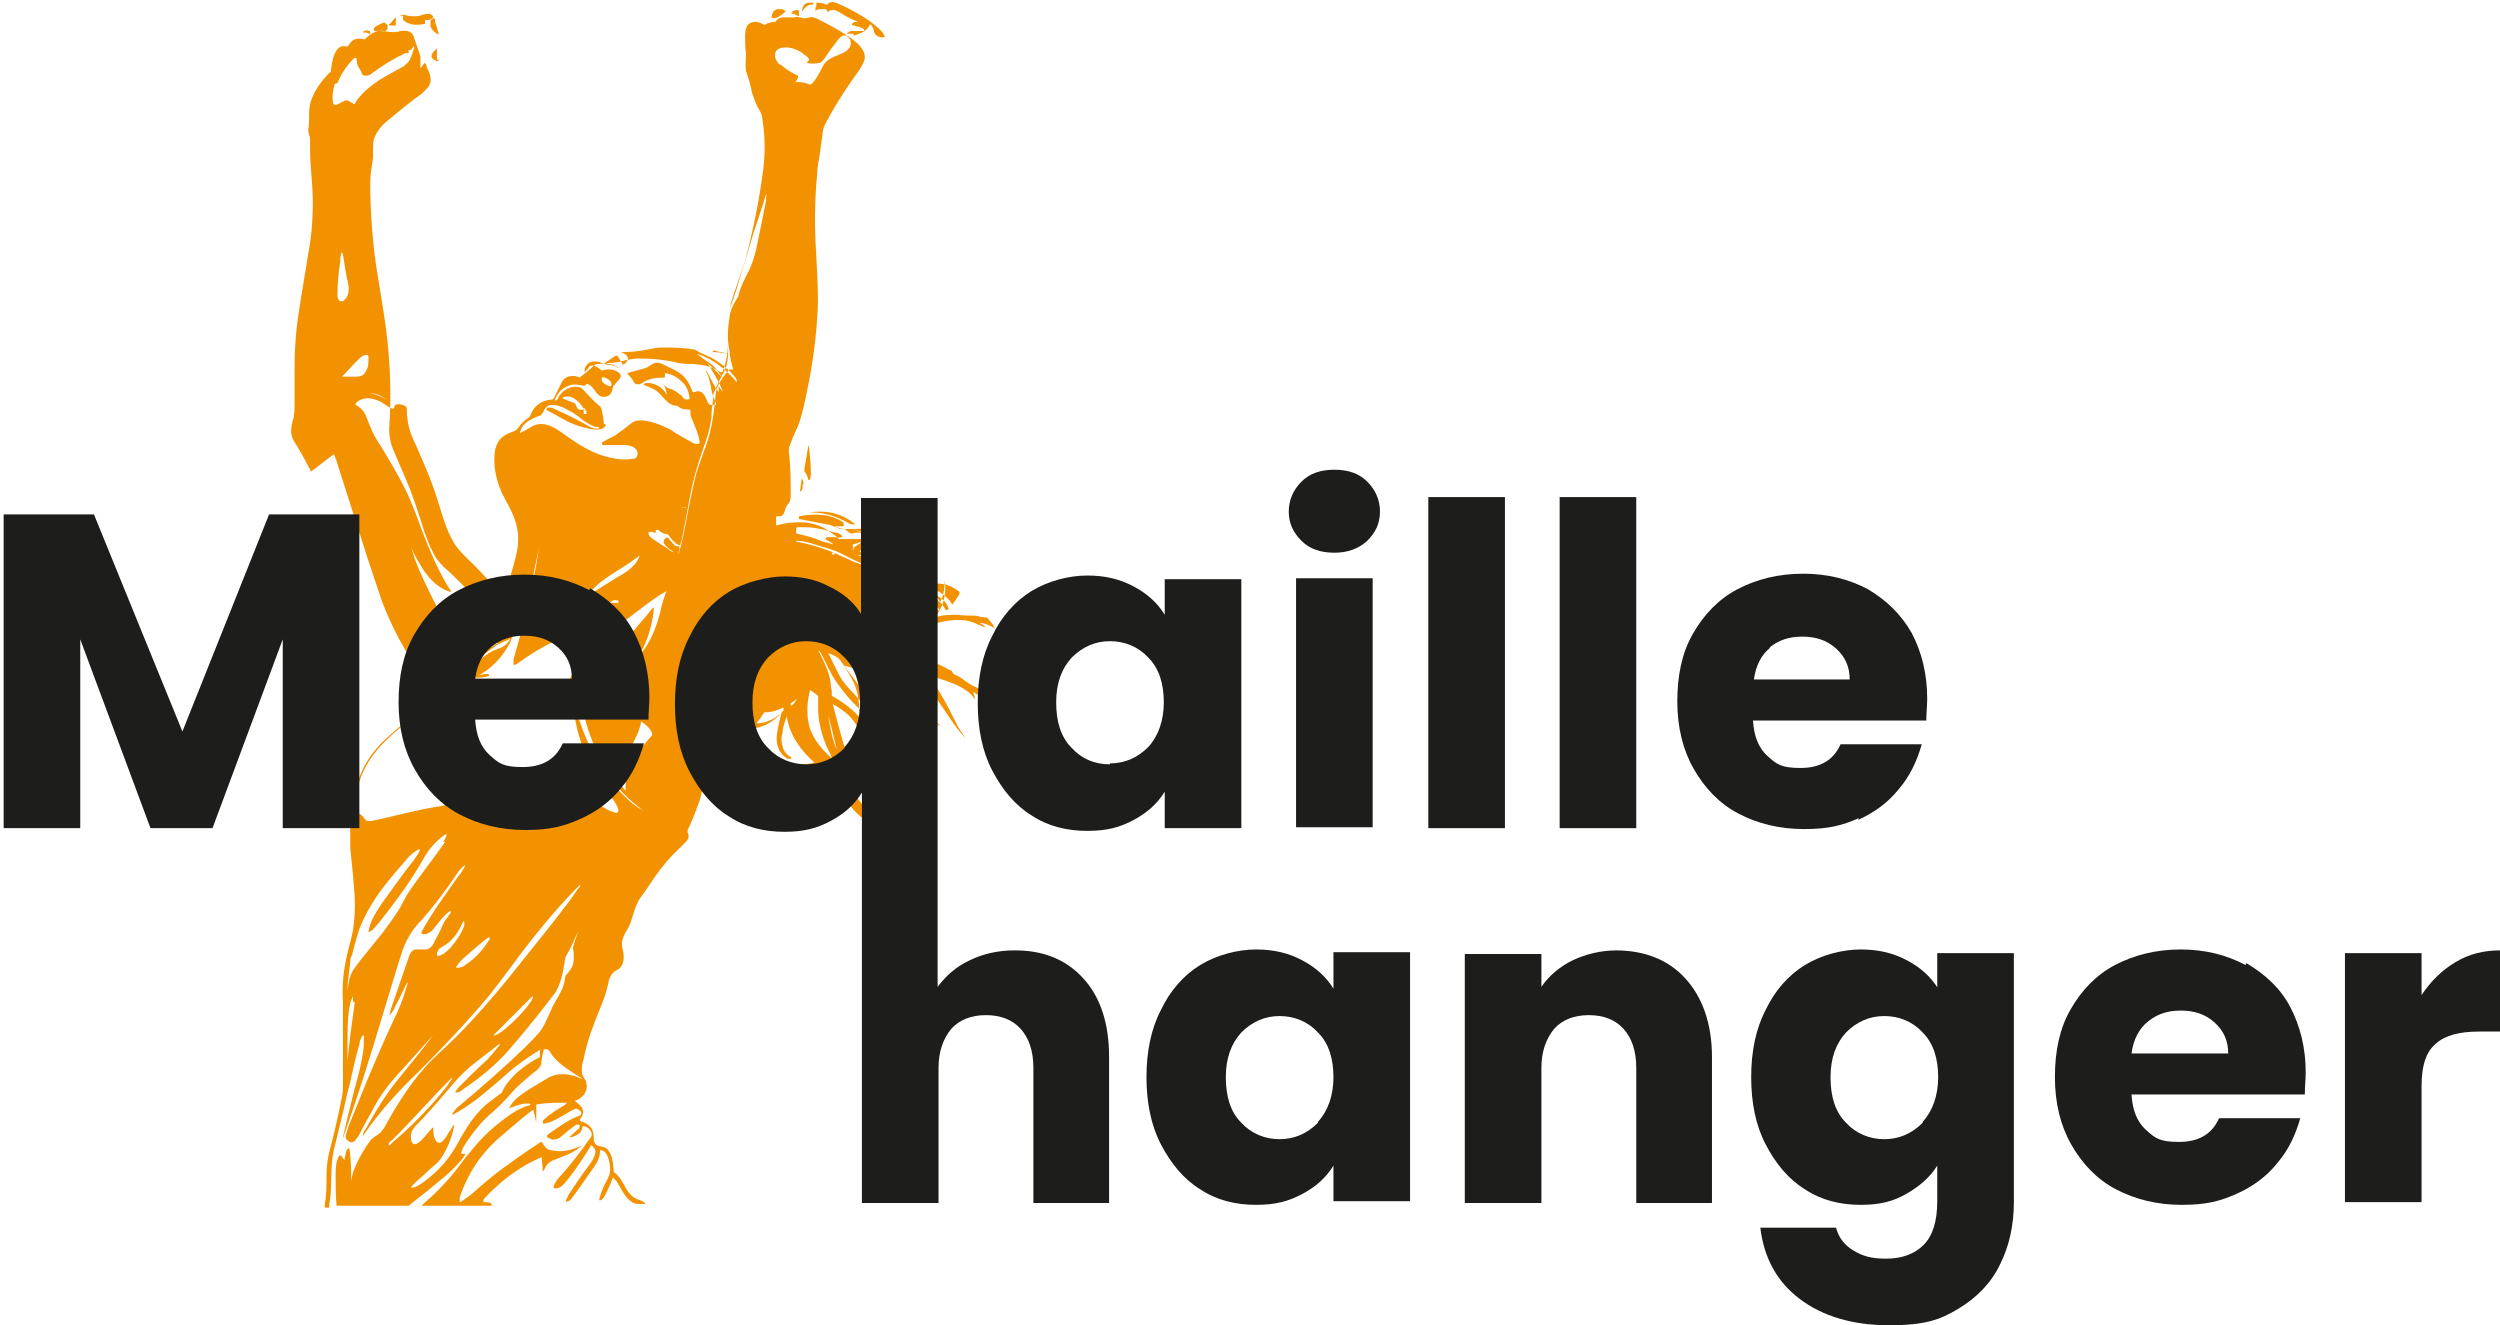
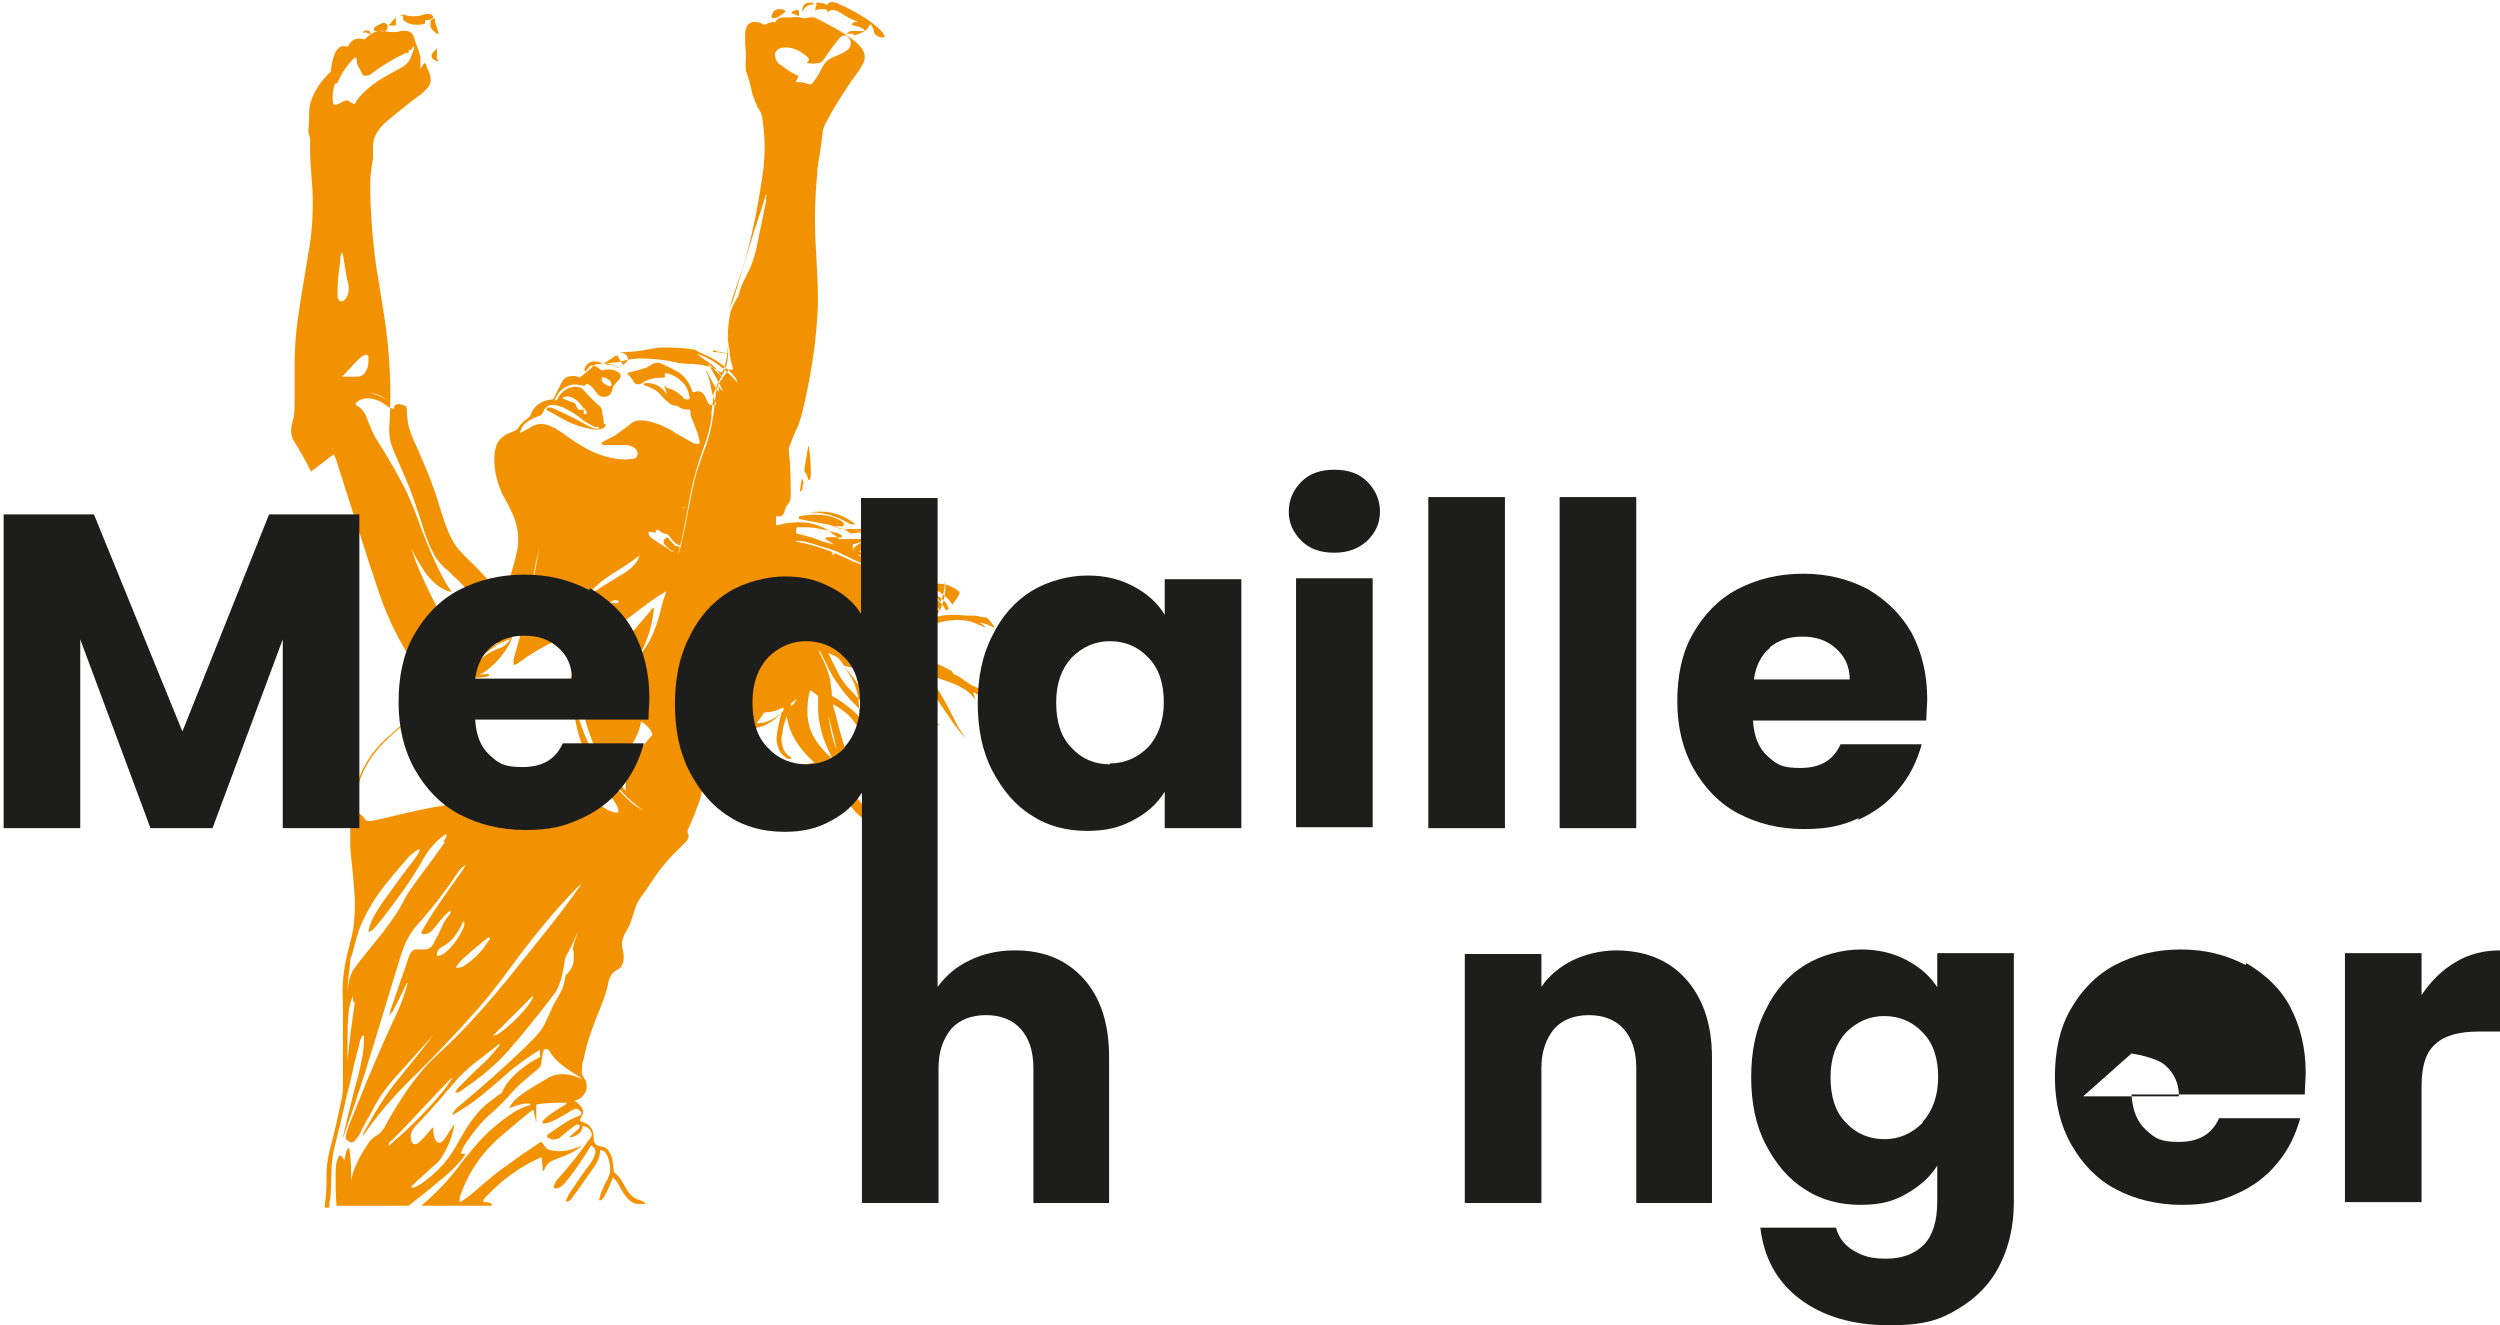
<svg xmlns="http://www.w3.org/2000/svg" version="1.1" viewBox="0 0 274.1 145.3">
  <defs>
    <style>
      .cls-1 {
        fill: #f39200;
      }

      .cls-2 {
        fill: #1d1d1b;
      }
    </style>
  </defs>
  <g>
    <g id="Vrstva_1">
      <path class="cls-1" d="M36.6,49.8c.2.4.4,1,.6,1.7,1,3.2,2.1,6.5,3.1,9.7.5,1.5,1,3,1.5,4.5.7,1.9,1.6,3.8,2.6,5.5.6,1,1.3,2.2,2.3,3.7,0,0,0,0,0,.1-.4,1-.9,2-1.3,3-.2.4-.4.7-.7.9-.8.7-1.6,1.4-2.4,2.1-1.6,1.5-2.7,3.2-3.2,5.2-.4,1.4-.6,2.9-.7,4.6,0,.9,0,1.6,0,2.1.1,1.3.3,2.7.4,4.3.2,1.9.1,3.5-.1,4.8-.2,1.1-.6,2.3-.8,3.4-.3,1.5-.4,3-.3,4.5,0,.8,0,1.4,0,1.9,0,1.6,0,3.1,0,4.6,0,.8,0,1.6,0,2.4,0,.6,0,1.2-.2,1.9-.3,1.5-.7,3.4-1.3,5.6-.2.9-.3,1.7-.3,2.4,0,1.2,0,2.3-.2,3.5,0,0,0,.1,0,.2h.5c0-.3,0-.6.1-.9.2-1.8,0-3.6.4-5.4.5-2.1,1-4,1.4-5.9.1-.5.3-1.1.4-1.6.3-1.4.6-2.7,1-4.1,0-.3.2-.8.4-1,0,0,0,0,0,0,0,0,.1,0,.1.1,0,.6,0,1.2-.1,1.8-.2,1.3-.5,2.5-.9,3.9-.4,1.7-.9,3.5-1.3,5.4,0,0,0,0,0,0,0,0,0,0,0,0,0,0,0,0,0,0,0,0,.1,0,.1-.2,1.6-4.5,2.8-8.4,3.8-11.7,1.2-3.9,2-6.7,2.6-8.5.4-1.2,1.1-2.4,2.1-3.4,1.4-1.6,2.7-3.3,3.9-5.1.2-.3.4-.6.7-.8.2-.2.3-.2.1.1-.2.3-.3.6-.6.9-1.4,2-2.9,4-4.1,6.2,0,0,0,0,0,0,0,0,0,.2.1.2.4.1.8-.1,1.1-.4.6-.7,1.1-1.5,1.9-2.1,0,0,0,0,.1,0,0,0,0,0,0,.2-.3.4-.7.9-.9,1.4-.2.5-.5,1.1-.8,1.6-.2.5-.5,1-1.1,1-.4,0-.7,0-1,0-.3,0-.5.2-.7.6-.7,2-1.4,4.1-2.1,6.1,0,.1,0,.3-.1.4,0,.2,0,.2.1,0,.2-.2.4-.5.5-.8.4-.7.7-1.4,1.1-2.2,0-.1.2-.3.2-.4.1-.1.1-.1.1,0-.3,1-.6,2-1.1,3.1-.9,1.9-1.8,3.9-2.6,5.8-1,2.3-1.8,4.4-2.5,6.1-.2.4-.4,1-.6,1.7,0,.3,0,.4.3.6.2.2.4.2.7,0,.2-.3.4-.5.5-.7.5-1.1,1.1-2,1.6-3,.7-1.3,1.6-2.5,2.7-3.7,1.3-1.4,2.5-2.8,3.8-4.2,0,0,0,0,0,0h0s0,0,0,0c-1.3,1.7-2.6,3.3-3.9,4.9-1.3,1.6-2.4,3.4-3.4,5.2-.1.2-.4.6-.4.8,0,.1,0,.2.1,0,1.7-2.5,3.8-4.8,6-6.9,2.2-2.2,4.4-4.5,6.5-6.9,1.7-1.9,3.1-3.9,4.6-5.9,1.8-2.4,3.8-4.8,5.9-7,.2-.2.4-.4.6-.6.2-.2.2-.1.1,0,0,0,0,.2-.2.3-.8,1.2-1.5,2.1-2.2,3-1.7,2.2-3.6,4.5-5.5,6.9-1.8,2.2-3.7,4.4-5.7,6.4-1.1,1.1-2.3,2.1-3.3,3.2-1.8,2-3.3,4.4-4.6,6.8,0,0-.2.2-.3.4-.4.4-1,.6-1.3,1.1-.5.7-1,1.5-1.4,2.4-.3.6-.5,1.2-.6,1.9,0,0,0,0,0,0h0s0,0,0,0c0-1.2,0-2.4-.2-3.6,0,0,0,0,0,0,0,0,0,0-.1,0-.3.2-.3.7-.4,1.1,0,.2,0,.2-.2,0l-.2-.3s0,0,0,0c0,0-.2,0-.2,0-.4.6-.4,1.5-.4,2.2,0,1.1,0,2.2.1,3.3,0,0,0,0,0,0h7.9c1.1-.9,2.2-1.7,3.1-2.5.9-.7,1.8-1.5,2.5-2.3.2-.2.4-.5.6-.8,0,0,0,0,0,0,0,0,0-.1-.1-.1h-.3s0,0,0,0c0,0-.1-.1,0-.2.1-.4.3-.7.5-1,.8-1.2,1.6-2.2,2.6-3.1.5-.4,1-.9,1.5-1.4.6-.6,1.2-1.4,1.8-1.9.6-.5,1.2-1.1,1.9-1.6.1-.1.3-.3.4-.6,0,0,0,0,0,0v.9c0,0,0,0,0,0h0s0,0,0,0c0-.9.1-1.7.3-2.5,0,0,0,0,0,0,.4-.2.5,0,.7.2.2.4.4.6.5.7.7.8,1.8,1.5,2.8,2.1,0,0,.1,0,.2.2,0,0,0,0,0,0,0,0,0,0,0,0,0,0,0,0,0,0-1.2-.6-2.7-.8-3.9,0-1,.6-2.1,1.2-3.1,2-.4.3-.7.7-1,1.2,0,0,0,.1,0,0,.6-.2,1.1-.4,1.7-.5.2,0,.4,0,.5,0,.2,0,.2.2,0,.2-1.1.3-2.1,1-3,1.7-1.3,1-2.3,2-3.2,3.1-.5.6-1,1.2-1.5,1.9-1.2,1.6-2.6,3-4.1,4.3h7.7c0,0,0-.2,0-.2-.2-.2-.6-.2-.9-.2,0,0,0,0,0,0,0,0,0-.1,0-.2,0-.1.2-.3.3-.4,1.7-1.8,3.7-3.3,6-4.3,0,0,0,0,0,0,0,0,.1,0,.1,0,0,.4.1.9.1,1.3,0,.3,0,.3.2,0,.2-.5.5-.8,1-1,.3-.1.7-.3,1-.4.8-.3,1.4-.6,2-1.1,0,0,0,0,.1-.1,0,0,0,0,0,0,0,0,0,0,0,0-1.1.5-2.2.8-3.4.5-.4,0-.7-.4-1-.9,0,0,0,0-.1,0-1.2.8-2.4,1.6-3.6,2.5-1.5,1-2.8,2.2-4.2,3.4-.3.2-.6.4-1,.7,0,0,0,0,0,0,0,0-.1,0-.1-.1,0-.1,0-.3,0-.4.9-2.7,2.4-4.9,4.5-6.7,1.2-1,2.3-2,3.5-2.9,0,0,0,0,0,0,0,0,.1,0,.1,0l.3,1.4s0,0,0,0h0s0,0,0,0c0,0,0,0,0,0v-1.9c0,0,0-.1,0-.1,1.1-.2,2.2-.2,3.2-.2.2,0,.2,0,0,.2-.8.5-1.7,1-2.4,1.7-.1.1-.1.2-.1.4,0,0,0,0,0,0,.6,0,1.4-.4,1.9-.7.6-.3,1.1-.7,1.6-.9.2-.1.4,0,.5.1l.2.2c.1.2,0,.3-.1.4-1.2.4-2.4,1.3-3.4,2-.3.2-.3.4,0,.5,0,0,.2,0,.2.1.3.1.6,0,.9-.1.7-.6,1.3-1.1,1.9-1.5,0,0,.1,0,.2,0,.2,0,.2.2.1.4,0,0,0,0,0,0l-1.1,1s0,0,0,0c0,0,0,0,0,0,.3,0,.6-.1.9-.3.4-.2.5-.5.6-.9,0,0,0,0,0,0,0,0,0-.1.2,0,.2,0,.4.2.5.3.3.3.4.7.1,1-1,1.4-2.1,2.9-3.4,4.3-.3.3-.5.7-.6,1,0,0,0,0,0,0,0,.1,0,.2.2.2.5,0,.9-.4,1.2-.8,1-1.2,1.9-2.6,2.7-3.9,0,0,0,0,.1,0,.2.2.4.4.4.7-.1.5-.3.9-.6,1.3-.9,1.2-1.7,2.4-2.3,3.3-.1.2-.2.4-.3.6-.1.3,0,.3.2.2.1,0,.2-.1.3-.2.7-.9,1.5-2.1,2.5-3.5.5-.7.7-1.3.7-1.9,0,0,0,0,0,0,.9,0,1.1,1.5,1.1,2.2,0,.3-.1.6-.3,1-.4.7-.7,1.4-.9,2.2,0,0,0,.1,0,.1,0,0,.1,0,.2,0,.1-.1.2-.2.3-.3.4-.7.7-1.4,1-2.2,0,0,0,0,0,0,0,0,0,0,0,0,.1.1.3.3.4.4.5.8.9,1.8,1.7,2.3.2.1.4.2.6.2h.9c-.2-.3-.6-.4-.9-.5-.5-.2-.9-.6-1.2-1.1-.4-.7-.7-1.4-1.4-1.9,0,0,0,0,0-.1-.1-.9-.1-1.7-.7-2.4-.3-.3-.8-.3-1.1-.4-.2-.1-.4-.4-.4-.7,0-.4,0-.7-.2-1.1-.3-.5-.7-.7-1.3-.9,0,0,0,0,0,0,0,0,0-.2,0-.2.4-.5.5-1,0-1.5-.2-.2-.4-.4-.6-.5,0,0,0,0,0,0,0,0,0,0,0,0,.8-.2,1.5-1,1.3-1.9,0-.4-.5-.8-.5-1.2,0-.5,0-1,.2-1.5.4-2.1,1.1-3.8,1.9-5.8.3-.7.6-1.6.8-2.5,0-.3.2-.7.4-1,.2-.3.5-.4.8-.6.7-.7.5-1.6.3-2.5-.1-.7.4-1.5.7-2,.5-1,.6-2.1,1.2-3.1.6-.8,1.2-1.7,1.8-2.6.8-1.1,1.4-1.8,1.9-2.3.5-.5,1-1,1.4-1.4.3-.3.4-.6.2-1,0,0,0-.2,0-.3.5-1,.9-2.1,1.3-3.2.4-1.3.5-2.7.6-3.9.1-1.1,1.1-2,2-2.7.6-.5,1.2-.9,1.8-1.4,0,0,0,0,.1,0,.4.1.8.2,1.1.1,1.3-.1,2.5-.7,3.4-1.8.1-.1.1-.1,0,0-.2.8-.4,1.6-.5,2.3-.2,1.1.2,2.3,1.2,2.8.1,0,.2,0,.3,0h0c.1,0,.1,0,0-.2-.5-.3-.8-.7-.9-1.2-.1-.4-.2-.9,0-1.4,0-.6.2-1.1.4-1.7,0-.2,0-.2.1,0,.3,1.9,1.5,3.6,3,4.9,0,0,0,0,0,0,0,0,0,0,0,0-.8.2-1.6.3-2.4.4-.3,0-.6.2-1,.3,0,0,0,0,0,0,0,0,0,0,0,.1,0,0,0,0,0,0,.7,0,1.4,0,2.1,0,.5,0,1.2-.1,2-.3,0,0,0,0,.1,0l1,.8c0,0,.1.2.2.3.5,1.2,1.2,2.2,2,3.2.4.6.9,1,1.4,1.4.9.7,1.9,1.2,2.9,1.6.7.2,1.3.2,1.8,0,.3-.1.3-.2,0-.2-.6,0-1.2,0-1.8-.3-.8-.4-1.6-1-2.2-1.7-.9-1-1.7-2-2.3-3.2,0,0,0,0,0,0,.2.1.4.2.7.3,1.2.5,2.4.8,3.7,1,.4,0,.8,0,1.3,0,0,0,0,0,0,0,0,0,0,0,0,0,0,0,0,0,0,0-.4,0-.7-.1-1-.2-1.9-.5-3.6-1.2-5.1-2.1-.1,0-.3-.2-.3-.4-.2-.4-.4-.9-.6-1.3,0,0,0,0,0-.1.4-.4,1-.8,1.3-1.3.6-.9,1-1.8,1-2.9,0-.2,0-.2.2,0,.5.6,1.1,1.2,1.5,1.9.9,1.2,1.6,2.6,2.2,4.1,0,0,0,0,0,0h0s0,0,0,0c-.5-1.9-1.2-3.6-2.2-5-.5-.7-1.1-1.4-1.6-2.1,0,0,0,0,0-.1,0-1.1-.2-2.2-.7-3.2-.3-.5-.6-1.1-.9-1.5,0-.1,0-.1,0-.1.4.1.8.2,1.2.3,1,.2,1.9.8,2.7,1.6,1,1,2,2.1,2.4,3.4.1.4.2.4.2,0,0,0,0-.1,0-.2,0-.3,0-.3.2,0,.2.3.4.6.6,1,.1.3.2.3.2,0,0-.5-.3-1-.5-1.5,0-.2,0-.2.1,0,1,.8,2.1,1.5,3.3,1.9,0,0,0,0,.1,0,0,0,0,0,0,0,0,0,0,0,0,0-.3-.2-.6-.4-.9-.6-.9-.5-1.8-1.2-2.6-2-.5-.6-.8-1.2-1.3-1.8,0,0,0-.1,0,0l1.7.9s0,0,0,0c0,0,0,0,0,0,0,0,0,0,0,0-1-1.1-2.1-1.9-3.3-2.6,0,0,0,0,0,0,0,0,0,0,0,0,0,0,0,0,0,0,1.2,0,2.5,0,3.7.3.2,0,.3.1.4.2,1.2,1.7,2.4,3.4,3.4,4.9.5.8,1.1,1.5,1.7,2.2,0,0,0,0,0,0,0,0,0,0,0,0s0,0,0,0c-.4-.6-.7-1.1-.9-1.4-1.1-2.2-1.9-3.8-3.2-5.5,0,0,0,0,0,0,1.1.2,2.1.6,3.1,1,.8.4,1.5.8,2,1.6,0,.1.1,0,0,0,0-.2-.1-.5-.2-.8,0,0,0,0,0,0,.2,0,.4.2.5.4.2.4.3.8.4,1.2,0,0,0,0,0,0,0,0,0,0,0,0,.2,0,.2,0,0-.2,0,0,0-.1-.1-.2,0-.4-.2-.7-.4-1,0,0,0-.1,0,0l1.4.4c0,0,0,0,0,.1h.3s0,0,0,0c.5,0,1.1,0,1.6,0,.2,0,.4,0,.6-.2,0,0,0,0,.1,0h.3s0,0,0-.1c0,0,0,0,0,0,.2,0,.4-.1.5-.2,0,0,0,0,0,0h0c0,0,0,0,0,0-.2,0-.4,0-.6,0,0,0,0,0,0,0,0,0,0,0-.1,0,0,0-.1,0-.2,0,0,0,0,0,0,0-.6,0-1.3,0-2-.2-1.1-.2-2.2-.5-3.1-1.2-.4-.3-.7-.5-1.1-.7,0,0,0,0,0,0-.2,0-.3-.2-.5-.5,0,0,0,0-.1,0-1.5-.9-3.2-1.4-4.9-1.6-.4,0-.8-.4-1.1-.7,0,0,0,0,0,0,0,0,0,0,0,0,1.3-.3,2.4-1.3,3.2-2.2.2-.2.4-.4.7-.6,0,0,0,0,0,0,0,0,.2,0,.2.1,0,.1,0,.2.1.2,0,0,0,0,0,0,0,0,0-.2,0-.2,0,0,0-.1,0-.1,1-.3,2.1-.5,3.1-.4.6,0,1.2.2,1.8.5.2,0,.4.2.7.3,0,0,0,0,0,0,0,0,0,0,0,0,0-.2-.4-.4-.6-.5,0,0,0,0,0,0,.6,0,1.2.3,1.7.6-.2-.4-.5-.8-.9-1.2-.4,0-.8-.1-1.2-.2-.7,0-1.3,0-2-.1-.8,0-1.7,0-2.5.3,0,0,0,0,0,0,0,0,0,0,0,0,.9-1.1,1.3-2.5,1.1-4,0,0,0-.2,0-.3,0-.1-.1-.1,0,0,0,.9-.1,1.8-.5,2.6,0,0,0,0,0,0,0,0,0,0,0,0-.6-1-1.6-1.3-2.7-1.4-1.1-.1-2.2-.2-3.3-.2-.7,0-1.3-.2-1.8-.6,0,0,0,0,0,0,0,0,0-.1,0-.1.1,0,.2,0,.4-.1.6-.2,1.2-.3,1.8-.1.4,0,.9.2,1.3.3.2,0,.4.2.6.3.3.2.7.3,1.2.4,0,0,0,0,0,0-.1-.1-.4-.2-.5-.3,0,0,0,0,0-.1v-.2c0,0,0,0,.1,0l.7.2c.1,0,.1,0,0,0-.2-.2-.5-.4-.8-.6-.4-.2-.6-.5-1-.7-.4-.2-.9-.3-1.3-.5-.7-.2-1.3-.1-2,.1-.2,0-.5.1-.7.2,0,0,0,0,0,0,0,0,0,0,0,0,0,0,0,0,0-.1.9-.4,1.6-.6,2.1-.7.9-.1,1.7-.2,2.5,0,.3,0,.3,0,0-.1-.4-.3-1-.4-1.5-.5-.9-.1-1.7-.4-2.5-.8,0,0,0,0,0,0,0,0,0,0,0,0l1-.4c0,0,.1,0,.2,0,1.3.4,2.3.9,3.2,1.9,0,.1.2.2.3.3,0,0,0,0,0,0-.4-1.4-1.4-2.2-2.8-2.7,0,0,0,0,0,0,0,0,0,0,0-.1.4-.3.7-.6,1.1-1,.6-.7,1-1.5,1.1-2.5,0,0,0-.1,0-.2,0,0,0,0,0,0-.5,1.5-1.4,2.6-2.7,3.6,0,0,0,0-.1,0-.5-.1-1-.2-1.6-.2-1.1,0-2.2,0-3.2,0,0,0-.1,0-.2,0-.2-.2-.4-.4-.6-.5-1.3-1.1-2.9-1.5-4.6-1.3-.6,0-1.1.2-1.7.3,0,0,0,0,0,0v-1c.1,0,.2,0,.2,0,0,0,.2,0,.3,0,.5-.2.4-.8.7-1.2.3-.3.4-.6.4-1.1,0-1.5,0-3.1-.2-4.7,0-.2,0-.3,0-.5.3-.8.6-1.6,1-2.4.2-.5.5-1.5.8-2.9.6-2.8,1.1-5.7,1.3-8.9.2-2.3,0-4.6-.1-7-.2-2.8-.2-5.7.1-8.8,0-.8.2-1.6.3-2.3.1-.7.2-1.5.3-2.2,0-.4.2-.9.5-1.4,1-1.9,2.2-3.7,3.5-5.5.2-.3.5-.8.6-1.2.2-1.1-1-2-1.9-2.6-.9-.6-2-1.2-3.4-1.9-.4-.2-.8-.1-1.2,0,0,0-.1,0-.2,0-.3-.1-.7-.2-1-.1-.4,0-.8,0-1.2,0-.4,0-.7.2-.9.5,0,0,0,0,0,0-.4,0-.8.1-1.1.3,0,0,0,0-.1,0,0,0-.2,0-.2-.1-.4-.2-.9-.3-1.3-.1-.5.2-.6.9-.6,1.4,0,.7,0,1.3.1,2,0,.6-.1,1.3,0,1.9.3.8.5,1.6.7,2.5.2.6.4,1.1.6,1.5.3.4.5.9.5,1.3.3,1.9.3,3.7.1,5.4-.4,3.1-1,6.2-1.8,9.3-.5,2-1.4,4-1.9,6,0,0,0,0,0,0h0s0,0,0,0c0,0,0,0,0,0,.3-.6.5-1.3.7-1.9.5-1.8,1.1-3.5,1.6-5.3.4-1.4,1.1-3.3,1.6-5,.1-.4.2-.4.1,0,0,0,0,.2,0,.4-.3,1.6-.7,3.4-1.1,5.4-.2.8-.4,1.4-.7,2.1-.5,1-1,1.9-1.2,2.8,0,.2-.2.4-.3.6-.3.5-.6,1.1-.7,1.8-.2,1.3-.3,2.5,0,3.8,0,.6.2,1.3.4,2,0,0,0,0,0,0,0,0,0,0,0,0-.1,0-.3,0-.4,0-.6.6-1.4,1.7-1.5,2.5-.2,2-.4,4-1.1,5.9-.5,1.3-.8,2.3-1,2.8-.7,2.6-1.1,5.4-1.7,8-.5,1.9-1.2,3.7-1.8,5.6-.2.6-.4,1.2-.5,1.8-.4,1.5-1,3.2-2,4.4-.2.2-.2.2-.1,0,0-.1.1-.3.2-.4.7-1.5,1.1-3,1.2-4.5,0,0,0,0,0,0-.2.1-.3.2-.4.4-1.4,1.6-2.7,3.4-4.4,4.7-.7.5-1.4,1-2.1,1.6-1.2.8-2.4,2.1-2.6,3.5,0,.2,0,.2,0,0-.4-2.7,1.9-5,3.7-6.7.5-.5,1.2-1,2-1.6,1.7-1.2,3.3-2.6,5-3.6.2-.1.3-.2.3-.4.4-1.1.8-2.3,1.2-3.4,0-.1,0-.3,0-.4,0-.1,0-.3.1-.4,0-.1,0-.2,0-.4,0,0,0,0,0,0-.2,0-.5,0-.6-.2-.2-.2-.4-.4-.6-.7-.1-.1-.2-.1-.3,0-.3.2-.3.5-.1.7.3.4.6.6,1,.8,0,0,0,0,0,0,0,0,0,0,0,0-.2,0-.5-.1-.6-.3-.5-.3-1.1-.7-1.7-1.1-.2-.1-.7-.6-.4-.8,0,0,.1,0,.2,0,.1,0,.3.1.4.1,0,0,0,0,.1,0v-.3c.1,0,.1,0,.1,0,0,0,.2,0,.2,0,.2.2.4.3.6.4.3,0,.5.1.6.3.4.5.7.9,1.2,1,0,0,0,0,0,0,0-.3.2-.6.2-.9.3-1.5.6-3,.9-4.7.3-1.6.8-3.3,1.4-5,.5-1.3.8-2.5.9-3.4,0-.7.1-1.4.2-2.1,0-.3,0-.6.2-.9.2-.6.5-1.1.8-1.7.6-.9.7-2.1.6-3.2,0-.3,0-.3,0,0,0,.9-.2,2-.6,2.9,0,0,0,0,0,0,0,0-.1,0-.2,0-.9-.6-1.8-.8-2.9-.9-.7,0-1.4,0-2.1-.2-1.3-.3-2.6-.4-3.9-.4-.8,0-1.6.2-2.3.4-.7.1-1.4.1-2.1.2-.2,0-.4,0-.6.2-.4.4-.8.7-1.3,1.1,0,0-.2.1-.2.2,0,0,0,0,0,0-.6-.3-1.6-.3-2,.5-.3.6-.6,1.2-.9,1.8,0,0-.1.1-.2.1-1.2.1-1.9.7-2.3,1.6,0,.2-.2.4-.4.5-.4.3-.7.6-.9.9-.1.2-.3.3-.4.4-.4.2-.8.3-1.1.5-1,.6-1.2,1.6-1.2,2.7,0,1.4.4,2.7.9,3.8.3.5.6,1.1.9,1.7.6,1.2.9,2.4.8,3.6,0,.6-.2,1.4-.5,2.5-.4,1.3-.6,2.3-.7,2.8-.2,1.4-.4,2.8-.9,4.1,0,0,0,0,0,0-1.7-2.2-3.1-3.9-4.2-5-.6-.6-1.2-1.2-1.8-1.7-.6-.6-1-1.1-1.3-1.8-.3-.5-.5-1.2-.8-1.9-.5-1.5-.9-2.9-1.4-4.2-.3-.9-1-2.5-2-4.8-.4-.9-.6-1.9-.5-2.9.2-3.1.1-6.1-.2-9.1-.2-2-.6-4.3-1-6.8-.5-2.8-.8-5.9-.9-9.5,0-.4,0-.9,0-1.3,0-.9.2-1.7.3-2.6,0-.3,0-.6,0-.9,0-.5,0-1,.2-1.4.3-.7.8-1.3,1.3-1.7,1.1-.9,2.4-2,3.8-3,.3-.3.7-.6.9-1,.3-.6,0-1.4-.3-1.9,0-.2-.1-.4-.2-.5,0,0,0,0,0,0-.2.1-.3.4-.5.6,0,0,0,0,0,0,0-.2,0-.4,0-.7,0-.1,0-.2,0-.3,0-.1,0-.2,0-.3-.2-.7-.5-1.4-.7-2.1-.2-.7-.8-.8-1.5-.7-.5.2-1.3.1-1.8,0-.8-.2-1.6.4-2.1.9,0,0,0,0-.1,0-.8-.2-1.3,0-1.7.7,0,0-.1.1-.2.1-1.3-.4-1.6,1.7-1.7,2.5,0,.2,0,.3-.2.4-1.1,1.1-2.2,2.7-2.2,4.3,0,.6,0,1.3-.1,2,0,.3.2.7.2,1,0,.4,0,.7,0,1.1,0,1.9.3,3.8.3,5.7,0,2.3-.2,4.2-.5,5.7-.3,2-.7,4.1-1,6.2-.3,1.8-.5,3.9-.5,6.4,0,1.2,0,2.4,0,3.5,0,.9,0,1.7-.2,2.2-.2.8-.3,1.5.1,2.2.7,1.1,1.3,2.2,1.9,3.4ZM54.1,113.5l4.3-4.3s0,0,0,0c0,0,0,0,0,0h0s0,0,0,0c.2.2-.6,1.3-1.8,2.5h0s0,0,0,0c-1.2,1.2-2.3,2-2.5,1.8h0s0,0,0,0ZM42.6,125.5c-.1,0-.1,0,0,0,0-.2.2-.4.4-.5,2.3-2.3,4.3-4.6,6.5-6.8,0,0,0,0,.1,0h0s0,0,0,0c-.2.3-.4.6-.6.9-1.5,1.9-3.3,3.8-5.2,5.5-.4.3-.8.7-1.1,1ZM62.9,104.4c0,.8.1,1.4-.5,2.1-.1.2-.3.3-.4.5-.1.6-.2,1.2-.5,1.7-.3.7-.8,1.3-1.1,2.1-.4.8-.6,1.5-1.2,2.3-.4.5-1,1.1-1.7,1.8-2.3,2.2-4.8,4.4-7.2,6.4-.3.2-.5.5-.7.8,0,0,0,0,0,.1,0,0,0,0,.1,0,.9-.5,1.8-1.1,2.6-1.7,1.1-.9,2.2-1.8,3.2-2.7,1.1-1,2.4-1.9,3.7-2.7,0,0,0,0,0,0,0,0,0,0,0,0,0,.3,0,.6,0,.8,0,0,0,0,0,0-1.6.8-3.3,2.1-4.1,3.7,0,.2-.2.3-.5.5-.4.3-.9.7-1.3,1-.9.8-1.7,1.8-2.4,3-.4.6-.7,1.3-1.1,1.9-.9,1.5-2.1,2.7-3.5,3.7-.3.2-.9.6-1.2.5,0,0,0,0,0,0,0,0,0,0,0-.1.2-.2.4-.4.6-.6.7-.6,1.3-1.2,2-1.8.4-.3.6-.6.9-1.1.6-1,1-2.1,1.2-3.2,0,0,0,0,0,0,0-.1,0-.1-.1,0-.3.5-.6.9-.9,1.4-.2.3-.6.7-.9.4-.4-.4-.4-1.1-.4-1.6,0,0,0,0,0,0,0,0,0,0,0,0-.4.2-1.6,2.2-2.2,1.8-.3-.2-.3-.9-.2-1.2.1-.3.3-.6.6-.9.8-.8,1.5-1.6,2.3-2.5.6-.7,1.2-1.4,1.8-2.1,1.4-1.7,3.3-2.9,5-4.3,0,0,0,0,0,0,0,0,0,0,0,0,0,.2-.1.3-.2.4-.4.5-.9,1.1-1.3,1.5-1,.9-2,1.9-3,2.9-.2.2-.3.4-.4.6,0,0,0,0,0,0,0,0,0,0,.1,0,.3,0,.6-.2.8-.4,2.1-1.4,4-3,5.6-5,.8-.9,1.6-1.9,2.4-2.9.8-1,1.5-1.9,2.1-2.7.6-1,.8-2.1,1-3.3,0-.4.2-.8.4-1.1.4-.7.7-1.5,1.1-2.3,0,0,0,0,0,0,0,0,0,0,0,0-.2.6-.5,1.3-.6,1.9ZM91.5,83.4c-1.2-1-2.4-2.3-2.8-3.9-.3-1.2-.2-2.6.1-3.8,0,0,0,0,0,0,0,0,0,0,.1,0l.8.6c0,0,0,0,0,.2,0,.5,0,1,0,1.5.1,1.7.6,3.3,1.4,4.8,0,.2.2.4.3.6,0,.2,0,.2-.1,0ZM91.7,82.1s0,0,0,0c0,0,0,0,0,0,0,0,0,0,0,0-.5-1.2-.7-2.4-.9-3.7,0,0,0,0,0,0,0,0,0,0,0,0,.3,1.1.6,2.3.9,3.6,0,0,0,0,0,0ZM94.3,81.2c-.4.7-.8,1.2-1.3,1.6,0,0,0,0,0,0,0,0-.1,0-.1,0-.6-1.7-1.1-3.7-1.6-5.6,0,0,0,0,0,0,.6.3,1.1.7,1.5,1,.5.4,1,1.1,1.5,1.9.2.4.2.7,0,1.1ZM94.9,79.8c0,0,0,0,0,0-.3-.7-.8-1.4-1.4-1.9-.7-.6-1.5-1.2-2.3-1.6,0,0,0,0,0-.1,0-.3,0-.6-.1-.9,0-.8-.3-1.7-.7-2.6-.2-.4-.4-.9-.7-1.4,0,0,0,0,0,0,0,0,.2.1.3.3.6,1.1,1,2.2,1.8,3.3.7,1,1.3,1.7,1.8,2.2.4.4.9.9,1.4,1.4,0,0,.1.2.1.2,0,.4,0,.8,0,1.3ZM94.9,77.4c0,.1,0,.1-.1,0-.6-.7-1.2-1.4-1.9-2.1-.4-.5-.7-.9-.9-1.3-.4-.8-.8-1.6-1.2-2.4,0,0,0,0,0,0,.5.2,1.1.4,1.4.9.5.7,1,1.4,1.5,2,.7.9,1,1.9,1.2,3ZM91.2,60.6s.1,0,.2,0,.1.1.1.2c0,0-.1,0-.2,0s-.1-.1-.1-.2ZM96.9,70.7s0,0-.1,0c-1,0-1.9-.1-2.8-.4-.3,0-.3-.1,0-.1,1.2,0,2.2,0,3.3-.2,0,0,.1,0,.2,0,0,0,0,0,0,0,0,0,0,0,0,0-.2.2-.4.4-.6.5ZM97.5,68.5c-.3,0-.5,0-.8.2,0,0,0,0,0,0,0,0,0,0,0,0,0,0,0,0,0,0,.2-.2.3-.4.4-.6,0,0,0,0,.1,0l.4.5c0,0,0,0,0,0ZM97.1,64.3c0-.1,0-.1,0,0,1.1.6,2.1,1.3,3.2,1.9.6.4,1.1.6,1.5.7.2,0,.5.2.7.3,0,0,0,0,0,0-1.2.3-2.2.5-3,.7-.5.1-.9.3-1.3.4,0,0,0,0-.1,0l-.8-.8s0,0,0-.1c.3-1,.3-2.1-.2-3.1ZM99.5,70.8s0,0,0,0c-.6,0-1.3,0-1.9,0,0,0,0,0,0,0,0,0,0,0,0,0,.1-.2.3-.4.4-.5,0,0,0,0,.1,0l1.4.5s0,0,0,0c0,0,0,0,0,0ZM102.8,68.1c-.5.5-1,.8-1.6,1.2-.5.3-1.1.6-1.7.6-.4,0-.7,0-1.2,0,0,0,0,0,0-.1,0,0,0-.2.1-.2,1.7-.5,3.1-1,4.4-1.4.1,0,.1,0,0,0ZM103.1,67s0,0-.1,0c0,0,0,0,0,0-.5-.4-1-.7-1.5-1.1-.3-.2-.5-.4-.8-.5-.4-.2-.4-.3,0,0,.9.4,1.9.8,2.4,1.6,0,0,0,0,0,.1ZM100.4,63.8c.9,0,1.7.1,2.6.2.8,0,1.6.4,2.2.9,0,0,0,.1,0,.2-.2.4-.5.8-.8,1.2,0,0,0,0,0,0,0,0,0,0,0,0-.3-.6-.8-1-1.4-1.4-.7-.3-1.4-.6-2.3-.9-.1,0-.2,0-.3-.1,0,0,0,0,0,0ZM99.6,64c.9.4,1.9.8,2.9,1.2.7.3,1.3.8,1.5,1.5,0,0,0,0,0,.1,0,0-.2.1-.2.1,0,0-.1,0-.1,0-.3-.6-.7-1-1.2-1.3-.9-.5-1.9-.9-2.9-1.3-.5-.2-1-.5-1.5-.7-.6-.4-1.3-.7-1.9-1.1,0,0,0,0,0-.1,0,0,0,0,.1,0,.1,0,.2,0,.3,0,1.1.5,2,1.1,3.1,1.6ZM100.8,61.1c.2,0,.3,0,.5.1.5.2.7.5.7,1,0,.2,0,.3-.2,0l-1-1.2s0,0,0,0ZM98,61c.6-.3,1.3-.3,2,0,.3.1.6.3.8.5.2.3.4.6.6.8,0,0,0,0,0,0-.5-.1-.8-.4-1.1-.7,0,0,0,0,0,0,0,0,0,0,0,0,0,0,0,0,0,0,0,0,0,0,0-.1,0,0,0,0,0-.1-.5-.4-1.1-.5-1.8-.3,0,0,0,0,0,0h0s0,0,0,0ZM98,61.3c.4,0,1,0,1.6,0,0,0,0,0,0,0,0,0,0,0,0,0h0s0,0,0,0c-.3,0-.5-.1-.7,0-1.1.2-2.1.4-3.2.7-.3,0-.5,0-.9,0-.5-.2-1.1-.3-1.6-.6-.7-.3-1.3-.6-2-.9-1.3-.5-2.6-.9-3.9-1.1,0,0,0,0,0,0,0,0,0,0,0-.1,0,0,0,0,.1,0,1,0,1.9.4,2.9.7.5.1.9.3,1.3.4.9.4,1.8.9,2.7,1.3.4.2.8.3,1.1.3.9,0,1.8-.2,2.6-.4ZM90.5,59.1l.8.5s0,0,0,0c0,0,0,0,0,.1,0,0,0,0,0,0-.4-.2-.8-.2-1.3-.4-.9-.4-1.8-.6-2.7-.8,0,0,0,0,0-.1v-.5c0,0,.1-.1.2-.1.7,0,1.3,0,1.9.1.7.1,1.5.3,2.2.5.3,0,.5.2.7.3,0,0,0,0,0,0,0,0,0,.1,0,.2-.3.1-.6,0-.9,0-.2,0-.4,0-.6,0,0,0-.1,0-.2,0,0,0,0,0,0,0,0,0,0,0,0,0ZM93.7,60.3s0,0,0,0c0,0-.2,0-.2,0,0,0,0-.1,0-.2,0-.1,0-.2,0-.4,0,0,0,0,0,0,.3-.1.7-.2,1-.3,0,0,0,0,0,0,0,0,0,0,0,0-.3.3-.7.4-1,.8ZM94.5,60.9c.2,0,.3,0,.5,0,.6,0,1.3,0,2.1,0,.2,0,.2,0,0,.1-.4.2-.9.3-1.4.3-.4,0-.8-.2-1.3-.3-.5-.2-.5-.2,0-.1ZM98.6,60c-.5,0-.9.1-1.3.3-.9.4-2.1.3-3,.2,0,0-.1,0,0-.1.4-.3.9-.6,1.3-.8.4-.2,1.4.2,1.9.3.3,0,.7.1,1.1.1,0,0,0,0,0,0h0s0,0,0,0ZM88.4,56.2c0,0,.1,0,.2,0,1.9-.3,3.6,0,5.2,1.3,0,0,0,0,0,0,0,0,0,0,0,0-.2,0-.5,0-.7-.1-1.5-.9-3-1.3-4.7-1.2-.1,0-.1,0,0,0ZM92.5,57.7s0,0,0,0h-1.6s0,0,0,0h0s0,0,0,0c.2,0,.3,0,.4,0,.5.2,1,.4,1.6.3,1,0,2,0,3.1-.2.9,0,1.7,0,2.4,0,0,0,0,0,0,0-.2.1-.5.2-.8.4-.5.3-1.2,0-1.8,0-.2,0-.2,0,0,0,0,0,.2,0,.4.1.4.1.9.2,1.4.3.3,0,.7.2,1.2.5.2,0,.3.1.5.2,0,0,0,0,0,0,0,0-.1,0-.2,0-1.4-.3-2.8-.6-4.2-.9-.6-.1-1.2-.3-1.8-.5,0,0,0,0,0,0h0s0,0,0,0c.6.2,1.1.4,1.7.6,0,0,0,0,0,0h0s0,0,0,0c-.2,0-.4,0-.5-.1-.3,0-.6,0-.9.1,0,0,0,0-.1,0-.2-.1-.4-.3-.6-.4-.4-.2-.9-.2-1.3-.4-.3-.1-.5-.2-.7-.2-1-.2-2.1-.4-3.1-.6,0,0,0,0,0,0v-.2c0,0,0-.1,0-.1,1.7-.3,3.5-.3,4.9.7ZM88,53.1v.3s0,0,0,0c0,.3-.2.5-.3.5h0s0,0,0,0c0,0,0,0,0,0l.2-1.4s0,0,0,0h0c.1,0,.2.3.2.6ZM88.6,52.6c0,0,0,0,0,0,0-.3-.2-.7-.4-.9,0,0,0-.2,0-.3l.4-2.4c0-.2,0-.2.1,0,.1.9.2,1.8.2,2.8,0,.3,0,.5-.1.8ZM89.5.3s0,0,0,0c0,0,0,.1,0,.2,0,0,0,.1,0,0h0c0-.2,0-.2,0-.2.3,0,.8,0,1,.2,0,0,0,0,0,0,0,0,.1,0,.2,0,.3-.4.7-.3,1.2-.1.7.3,1.3.6,2,1,.3.2.7.4,1,.6.7.5,1.3.9,1.9,1.6,0,.1.2.3.2.4,0,0,0,0,0,0,0,0,0,.1-.1.1-.6,0-1-.2-1.1-.7,0-.3-.2-.5-.3-.7,0,0,0,0,0,0,0,0-.2,0-.2.1-.2.6-1,.9-1.7,1.1,0,0,0,0,0,0,0,0,0,0,0-.1h0c0,0,0,0,0,0,0,0,0-.1-.1-.1h-.7c0,0,0,0,0,0,0,0,0,0,0,0,.2-.2.4-.3.6-.3.3,0,.7,0,1.2,0,.2,0,.2,0,.1-.2-.2-.2-.8-.3-1-.4-.4,0-.4-.2,0-.4,0,0,.2,0,.4,0,0,0,0,0,0,0h0s0,0,0,0c-.8-.3-1.3-.6-1.5-.7-.4-.3-.8-.5-1.1-.6-.1,0-.3,0-.4,0,0,0-.2.1-.3.2,0,0-.1,0-.1,0,0-.2-.1-.3-.3-.3,0,0-.2,0-.3,0-.3,0-.5,0-.7.2,0,0,0,0,0,0,0,0,0,0,0-.1,0-.2,0-.3.1-.4ZM87.9,1.3c.1-.4.1-.9.7-1,.2,0,.4,0,.5,0,0,0,.1,0,.1,0h0c0,.1,0,.2-.1.2-.6,0-.8.3-1.2.8,0,0,0,0,0,0ZM86.8,1.3c.2-.1.3-.2.6-.2.1,0,.2,0,.2.2v.3c0,.2,0,.2-.2.1-.2-.1-.4-.2-.5-.2-.2,0-.2,0,0-.2ZM84.6,1.9c0-.5.3-.9.8-.9.3,0,.5,0,.7.2,0,0,0,0,0,.1-.4.3-.8.7-1.3.7-.1,0-.2,0-.2-.2ZM85.5,7.1c-.6-.5-.8-1.5,0-1.8.9-.3,2,.1,2.7.7.2.1.4.3.5.5,0,0,0,0,0,.1l-.2.2s0,0,0,0c0,0,0,0,0,.1.4.1.9.1,1.3,0,.2,0,.4-.2.6-.5.4-.6.9-1.3,1.3-1.8.2-.3.4-.5.7-.7.1,0,.2,0,.4,0,.5.3.7,1,.2,1.5-.5.5-1.4.7-1.9,1-.4.2-.7.5-.9.9-.3.6-.6,1.2-1.1,1.8-.2.2-.3.2-.5.1-.5-.2-.9-.2-1.4-.2,0,0-.1,0,0,0,.1-.1.2-.3.3-.5,0,0,0-.1,0-.2-.7-.3-1.3-.7-1.9-1.2ZM86.6,77.2l.8-.6s0,0,0,0,0,0,0,0l-.4.6s0,0,0,0l-.3.2s0,0,0,0c0,0,0,0,0,0v-.3s0,0,0,0ZM86.4,63.3s0,0,0,0c0,0,0,0,0,0,0,0,0,0,0,0,0,0,0,0,0,0,0,0,0,0,0,0-.1,1.2-.2,2.5-.3,3.8,0,0,0,0,0,0,0,0,0,0,0,0,0-1.3,0-2.5.3-3.8ZM83.8,78.1s0,0,.1,0c.7,0,1.3-.2,1.9-.5,0,0,0,0,.1,0,0,.1,0,.2,0,.3-.7.8-1.8,1.4-2.9,1.4,0,0,0,0,0,0,0,0,0-.1,0-.1.3-.3.5-.7.8-1.1ZM37,32.4c0-1.2.1-2.4.3-3.7,0-.3,0-.6.1-.8,0-.3.1-.3.2,0,.2,1.1.3,2.2.6,3.3.1.6,0,1.5-.6,1.8-.4.2-.6-.3-.6-.6ZM37.5,41.3s0,0,0,0c0,0,0,0,0,0,.6-.6,1.1-1.2,1.7-1.8.2-.2.6-.6,1-.6.2,0,.2.2.2.4,0,.5,0,1-.3,1.4-.2.5-.6.6-1.1.6-.5,0-1,0-1.5,0ZM38.9,109.9c-.3,2.1-.6,4.3-.8,6.4,0,0,0,0,0,0h0s0,0,0,0c0-.7,0-1.5,0-2.4,0-1.9.1-3.2.3-3.8,0-.3.2-.6.3-.9,0,0,0,0,0,0,0,0,0,0,0,0,0,.2,0,.4,0,.6ZM48.8,92.3c-.9,1.3-1.8,2.5-2.7,3.7-.7,1-1.3,1.7-1.8,2.7-.3.6-.6,1.1-.8,1.4-.4.6-.9,1.3-1.5,2.1-.8,1-1.6,2-2.5,3.1-.3.4-.6.8-.8,1.1-.4.7-.5,1.4-.6,2.2,0,0,0,0,0,0h0s0,0,0,0c0-1,.2-2.1.3-3.1,0-.2,0-.5.2-.8.2-.8.4-1.6.6-2.2.3-1.1.9-2.3,1.7-3.6,1-1.6,2.3-3.1,3.7-4.7.2-.3,1-1,1.4-1.1,0,0,0,0,0,0,0,0,0,.1,0,.2-.2.4-.4.7-.7,1.1-1.2,1.5-2.3,3.1-3.4,4.6-.6.9-1.4,2.1-1.5,3.2,0,0,0,0,0,0,0,0,0,0,0,0,.1,0,.2-.1.4-.2.4-.4.8-.9,1.2-1.4,1.7-2.2,3.1-4.1,4.4-6.4.6-1.1,1.4-2,2.4-2.7,0,0,0,0,.2,0,0,0,0,0,0,0,0,0,0,0,0,0-.1.3-.2.5-.4.8ZM48,104.8s0,0,0,0c0,0-.1,0-.1-.1,0-.4.2-.7.6-.9,1.1-.6,1.7-1.5,2.2-2.6,0,0,.1-.2.2-.2,0,0,0,0,0,0,0,0,0,0,0,0,0,.2,0,.3,0,.5-.3.8-.8,1.6-1.5,2.4-.4.4-.8.8-1.3.9ZM53.6,103.1c-.7,1.1-1.5,2-2.6,2.7-.2.2-.5.3-.8.3-.2,0-.3,0-.1-.2.2-.3.5-.7.9-1,.8-.7,1.6-1.4,2.5-2.1.1,0,.2,0,.2,0,0,0,0,0,0,.2ZM66.5,83.2c.4.3,1.2.8,1.7.7,0,0,0,0,.1-.1.1-.3.2-.7.4-1,.6-1.2,1.4-2.4,1.6-3.7,0,0,0,0,0,0,.5.3,1,.8,1.2,1.3,0,0,0,.1,0,.2-.6.7-1.3,1.5-1.9,2.5-.8,1.1-1.1,2.3-1,3.6,0,0,0,0,0,0,0,0,0,0,0,0-.9-1-1.6-2.1-2.2-3.3,0-.2,0-.2.1,0ZM70.1,61c-.3.9-1.2,1.6-2.1,2.1-1.3.8-2.5,1.5-3.6,2.3,0,0,0,0,0,0,0,0,0,0,0-.1,1.4-1.9,3.7-2.8,5.6-4.3.2-.1.2-.1.1,0ZM67.8,66.1s0,0,0,0h-.9c0,.1,0,.1,0,0h0c0-.1.2-.2.4-.3h0s0,0,0,0c.2,0,.5,0,.5.1h0ZM75.4,55.7c-.3,0-.5,0-.8,0-.2,0-.2,0,0,0,.2,0,.5-.1.7,0,0,0,0,0,0,0h0c0,0,0,0,0,0,0,0,0,0,0,0ZM78.1,38.6c1.2,0,2.3.3,3.3,1,0,0,0,0,0,0h0c0,0,0,0,0,0-.7-.5-1.5-.8-2.3-1-.3,0-.6-.1-.8-.2,0,0,0,0,0,0ZM57,47.5c0,0,0,0,0,0,.2-1.1,1.1-1.5,2.1-1.9.2,0,.4-.3.5-.5.1-.3.3-.5.5-.6.1-.1.3-.1.5-.1.5,0,.9.2,1.2.3.6.3,1.3.7,1.8,1.1.4.4,1,.7,1.6,1,.1,0,.2,0,.3,0,.3.1.3.2,0,.2-.7,0-1.3-.5-1.9-.8-.9-.5-2-1-3.1-1.5-.1,0-.3,0-.4,0h-.1c-.1.2-.1.3,0,.3.8.4,1.6.9,2.4,1.3.9.4,1.9.7,2.9.8.4,0,.8,0,1.1-.4,0,0,0,0,0-.2,0,0,0,0,0,0,0,0-.1,0-.2,0,0-.5-.1-.9-.2-1.4,0-.3-.2-.6-.4-.7-.6-.5-1-1-1.5-1.5-.3-.4-.6-.5-1-.5-.8,0-1.5.5-1.9,1.2,0,.2-.2.3-.4.3,0,0,0,0,0,0,.4-.9.8-1.4,1.8-1.7.5-.1,1,0,1.4.1,0,0,.1,0,.1,0l.2-.2s0,0,.1,0c.9.3.9,1.5,1.9,1.4.6,0,.8-.5.9-1,0-.1,0-.2.2-.3.1-.2.3-.4.5-.6.2-.3.2-.5,0-.7-.5-.4-1.1-.5-1.8-.3,0,0,0,0-.1,0-.1,0-.2-.1-.3-.2-.3-.2-.8-.5-1.1-.2-.1.2-.3.4-.4.5,0,.1-.1.1-.1,0,0-.1,0-.2,0-.3.4-.9,1.1-.9,1.9-.6.2,0,.4.2.7.2.4,0,.7.1,1,.3.1,0,.2,0,.3,0,0,0,0,0,0,0-.3,0-.5-.2-.8-.3-.3-.1-.6-.1-.9-.2,0,0,0,0,0,0,0,0,0,0,0,0l1.2-.8s0,0,0,0c0,0,.1,0,.2,0l.6,1s0,0,0,0c.9-.5.6-1.2-.3-1.4,0,0,0,0,0,0,0,0,.2,0,.3,0,.9,0,1.8-.1,2.8-.3.5-.1,1-.2,1.5-.2,1.1,0,2.2,0,3.3.2.2,0,.3,0,.4.1.6.4,1.4.6,2,1,1,.6,1.8,1.3,2.4,2.1,0,0,.1.2.1.3,0,.1,0,.2-.1,0-.4-.5-.9-.9-1.4-1.4-.9-.7-1.8-1.3-2.9-1.6,0,0,0,0,0,0,.4.3.9.7,1.4,1,.6.4,1.1,1.1,1.6,1.9,0,0,0,0,0,0h0c0,0,0,0,0,0-.5-.7-1.1-1.2-1.6-1.7-.3-.2-.3-.2-.1,0,.6,1,1.2,2,1.6,3,0,.2,0,.2,0,0-.1-.2-.3-.3-.4-.5-.1-.2-.2-.2-.1,0v.5c.1.2,0,.2,0,0-.5-.6-.8-1.4-1.2-2.1-.2-.4-.3-.3-.1,0,.2.4.3.8.4,1.3.1.7.3,1.4.6,2,0,.2,0,.2-.1.2h-.4c-.2,0-.3-.1-.4-.3-.3-.6-.5-1.5-1.5-1.1-.1,0-.2,0-.2-.1-.3-.9-.8-1.7-1.7-2.2-.5-.3-1-.5-1.4-.7-.4-.2-.6-.3-1-.2-.4.1-.7.5-1.2.6-.6.2-1.2.3-1.8.5,0,0,0,0,0,0,0,0,0,0,0,.1.3.3.5.5.7.9.2.3.6.3.9.1.7-.5,1.5-.6,2.4-.6,0,0,0,0,0,0,0,0,.1,0,.1-.1v-.4s0,0,0,0c0,0,0,0,0,0,.7.1,1.3.4,1.8.9.5.4.8,1,.9,1.8,0,.1,0,.2-.2.2-.5,0-.4-.1-.7-.5,0,0,0,0,0,0,0,0,0,0,0,.1,0,0,0,0,0,0-.4-.4-.9-.7-1.3-.8-.2,0-.4-.2-.6-.4-.2-.2-.3-.1,0,0,.1.2.2.5.3.9,0,.2,0,.2-.1,0-.4-.6-1-1-1.8-1.1-.2,0-.3,0-.4,0-.3.1-.3.2,0,.3.4.1.7.3,1.1.5.6.4,1,1.2,1.8,1.6.2.1.5,0,.7.2.4.3.7.3,1.2.3,0,0,0,0,.1.1,0,.4,0,.7.2,1,.3.8.7,1.6.8,2.4,0,0,0,.2,0,.2-.3.2-.7,0-1-.2-.7-.4-1.5-.8-2.2-1.3-1-.5-2.4-1.1-3.5-1-.3,0-.7.2-.9.4-.6.5-1.2.9-1.6,1.2-.5.3-1,.5-1.5.8,0,0,0,0,0,.1,0,0,0,.1.1.2.2,0,.4,0,.7,0,.7,0,1.3,0,1.8,0,.5,0,1.3.3,1.3.9,0,.4-.2.6-.5.6-.6.1-1.1.1-1.8,0-1.5-.2-2.9-.8-4.3-1.7-.6-.4-1.2-.8-1.9-1.3-1-.7-2.2-1.2-3.3-.4ZM64,44.9c-.6.1-.7,0-.9-.6,0,0,0,0-.1-.1l-1.3-.5s0,0,0,0c0,0,0,0,0-.1.9-.5,1.9.5,2.3,1.2,0,0,0,.1,0,.1ZM64.1,45c0,0,.1,0,.2,0v.2c0,0,.1,0,0,0v.2c0,0,0,0,0,0,0,0,0,0-.2,0h-.1c0,0,0-.1,0-.2v-.4c0,0,.1,0,.2,0ZM66,41.4c.1-.1.4,0,.7.2.3.2.4.5.3.7-.1.1-.4,0-.7-.2-.3-.2-.4-.5-.3-.7ZM58.3,64.1c.2-1.3.5-2.7.8-4,0,0,0,0,0,0h0s0,0,0,0c-.2,1.2-.4,2.5-.7,3.7,0,.1,0,.2-.1.3,0,.1,0,.1,0,0ZM57.9,66.5s0,0,0,0h0s0,0,0,0c0,.2-.1.5-.2.7-.2.6-.3,1.3-.5,1.9-.3,1.1-.6,2.1-.9,3.2,0,.2,0,.4,0,.6,0,0,0,0,0,0,0,0,0,0,0,0,.2,0,.4-.1.5-.2,2.6-1.9,5.5-3.3,8.5-4.1.9-.3,1.9-.5,2.9-.7,0,0,0,0,0,0,0,0,0,0,0,0,0,0,0,0,0,0-1.1.9-2.1,1.9-2.9,3-2.2,2.9-1.8,6.4-.6,9.7,1,2.8,2.3,5.3,4.5,7.2.5.4.9.8,1.4,1.1,0,0,0,0,0,0,0,0,0,0,0,0,0,0,0,0,0,0,0,0,0,0,0,0-.6-.3-1.2-.7-1.7-1.2-2.2-2-3.8-4.6-4.9-7.4-.4-1-.7-2-.9-2.9-.1-.5-.2-.5-.2,0,0,.8.2,1.7.4,2.6.6,2.4,1.7,4.7,3.2,6.7.4.6,1.1,1.3,1.3,2.1,0,0,0,0,0,0,0,.1,0,.3-.2.3-.4,0-1-.3-1.3-.5-1.4-.8-2.7-1.7-4.3-1.3-1,.2-2,.3-3.1.1-1-.1-2-.3-3.1-.5-1-.2-1.9-.1-2.9,0-.3,0-.7.2-1.2.4-1.2.4-2.3.9-3.5,1.1-2.6.4-5,1.1-7.4,1.6-.3,0-.6.1-.8-.2-.3-.4-.5-.7-1.1-.6,0,0-.1,0-.1,0,0-.2,0-.4,0-.6.2-1.1.4-2.1.6-2.9.5-1.6,1.5-3.1,2.7-4.3.7-.7,1.6-1.5,2.6-2.3.2-.2.5-.5.9-.9.6-.7,1.1-1.5,1.7-2.2.7-.9,1.5-2,2.2-2.6.6-.5,1.2-1.1,1.9-1.6.3-.2.6-.4.9-.6.7-.3,1.4-.5,2.1-.7.3,0,.3,0,0,.1-.7.4-1.3.8-1.9,1.4,0,0-.2.2-.2.3,0,.2,0,.2.1,0,.7-.6,1.4-1.1,2.1-1.6.5-.3,1-.4,1.5-.7.1,0,.1,0,0,0-.3.5-.7.9-1.3,1.1-1.1.4-1.9.9-2.5,1.9-.2.3-.4,1-.2,1.3,0,0,0,0,0,0,0,0,0,0,0,0,0,0,0,0,0,0,.6,0,1.1,0,1.6-.2,0,0,0,0,0,0,0-.1,0-.2,0-.2-.4,0-.8,0-1.2.2-.2,0-.2,0,0,0,1.5-.8,2.6-2,3.4-3.4.2-.3.4-1,.7-2,.3-.8.5-1.7.8-2.5ZM43.2,44.8s0,0,0,0c0,0,0,0,0,0,0-.7.8-.5,1.2-.3.1,0,.2.2.2.3,0,1.5.3,2.6,1,4,.7,1.6,1.5,3.4,2,4.9.4,1.1.7,2.3,1.1,3.4.3.9.6,1.6,1,2.3.4.7.9,1.2,1.5,1.8,1.9,1.8,3.6,3.8,5.2,5.9.2.3.4.6.6.8,0,0,0,0,0,.1-.1.5-.3,1-.5,1.5-.1.2-.4.3-.6.3-.9,0-1.7,0-2.5,0-.3,0-.6,0-.9.1-.2,0-.3.1-.3.3,0,0,0,0,0,.1.1,0,.3.1.5,0,.9-.1,1.8-.2,2.5-.3,0,0,0,0,0,0,0,0-.2.1-.3.1-.5,0-1,.2-1.4.2-.8.2-1.5.5-2.2,1-1.5,1-2.7,2.1-3.7,3.4-.5.7-1.1,1.4-1.5,2.1,0,0,0,0,0,0h0s0,0,0,0c.2-.7.5-1.3.7-2,.6-1.6,1.3-3.1,2-4.7.4-.9.6-2,.6-3.3,0-.2,0-.5,0-.7,0,0,0,0,0,0h0s0,0,0,0c0,.6,0,1.1-.3,1.6,0,.1-.2.2-.3.1-.3,0-.5-.5-.6-.7-.9-1.7-1.7-3.3-2.4-5-.3-.7-.5-1.4-.7-2,0-.3,0-.3,0,0,.4.9.9,1.7,1.4,2.5.7,1,1.7,2,2.9,2.3,0,0,0,0,.1,0,0,0,0,0,0,0,0,0,0,0,0,0-1.4-2.1-2.4-4.6-3.3-6.9-.6-1.7-1.1-2.9-1.5-3.8-1-2.1-2.2-4.1-3.4-6-.4-.6-.7-1.4-1.1-2.4-.2-.6-.6-1.1-1.2-1.4,0,0,0,0,0,0,0,0,0-.1,0-.2.7-.7,1.6-.6,2.4-.3.6.2,1,.7,1.6.9ZM40.5,43.1h0s0,0,0,0c.7,0,1.3.3,1.9.7,0,0,0,0,0,0,0,0,0,0,0,0-.6-.3-1.2-.6-1.9-.7,0,0,0,0,0,0ZM48.1,6.6c0,0-.1.1-.2.1-1.1-.4-.4-1,0-1.4,0,0,0,0,0,0,0,0,0,0,0,0,0,.4,0,.8,0,1.2,0,0,0,0,0,0ZM47.7,2.4l.4,1.3s0,0,0,0c0,0,0,.1-.2,0-.3-.2-.6-.5-.7-.8,0-.2,0-.4,0-.6,0,0,.1-.2.2-.2.1-.2.2-.1.3,0ZM43.9,1.8c0-.1.2-.2.3-.2.7.2,1.5.3,2.2,0,.4-.1,1-.2,1.1.3,0,0,0,0,0,0-.2.2-.4.3-.6.3,0,0,0,0-.1,0,0,0,0,0-.1,0,0,0,0,0-.1,0,0,0,0,0,0,0,0,0,0,0,0,.1v.2c0,0,0,.1,0,.1-.8.2-1.7.2-2.4-.4,0,0,0,0,0-.1v-.3s0,0,0-.1ZM45.5,4.5c0,0,0,0,0,0,0,0,0-.1,0-.2,0,0,0,0,0,0,0,0,0,.1,0,.2ZM42.8,2.6c.2-.3.4-.5.6-.7,0,0,.1,0,0,0,0,.3,0,.6,0,.9,0,0,0,0,0,0-.2,0-.4,0-.6,0,0,0,0,0-.1,0,0,0-.1-.2,0-.2ZM41,3.1c.2-.3.8-.5,1-.6.2,0,.3,0,.5.3,0,0,0,.1,0,.2,0,.4-.4.5-.7.4-.3,0-.5,0-.8,0,0,0,0,0,0,0,0,0,0-.1,0-.2ZM40.4,3.4c.1,0,.2,0,.2.2,0,0,0,0,0,.1,0,0,0,.1-.1,0-.2-.1-.5-.2-.7-.1,0,0,0,0,0,0,0-.3.5-.3.7-.2ZM37,9.1c.4-1,1-1.9,1.8-2.7.1-.1.2-.1.3,0,0,0,0,0,0,.1,0,.8.4,1,.6,1.6,0,.1.2.2.3.2.2,0,.5,0,.7-.2,1.2-.9,2.5-1.7,3.8-2.3,0,0,.1,0,.2,0,0,0,0,0,.1,0,0,0,0,0,0,0,0,0,0,0,0,0v-.3c0,0,0,0,.1,0,.2,0,.3-.2.4-.4,0,0,0,0,.1,0,0,0,0,0,0,.2-.2.5-.3,1-.5,1.3-.1.2-.4.5-.7.7-1.8,1-3.7,1.9-5,3.6-.1.1-.2.3-.3.5,0,0,0,0-.1,0-.2-.1-.5-.3-.7-.4-.4,0-.8.3-1.2.5,0,0,0,0-.1,0-.2,0-.3-.1-.3-.3-.1-.7,0-1.3.2-2Z" />
      <g>
        <polygon class="cls-2" points="20 80.2 10.3 56.4 .4 56.4 .4 90.8 8.8 90.8 8.8 70.1 16.5 90.8 23.3 90.8 31 70.1 31 90.8 39.4 90.8 39.4 56.4 29.5 56.4 20 80.2" />
        <path class="cls-2" d="M64.6,64.7c-2.1-1.1-4.4-1.7-7.1-1.7s-5.1.6-7.2,1.7c-2.1,1.1-3.7,2.8-4.9,4.9-1.2,2.1-1.7,4.6-1.7,7.4s.6,5.3,1.8,7.4c1.2,2.1,2.8,3.8,4.9,4.9,2.1,1.1,4.5,1.7,7.2,1.7s4.2-.4,6-1.2c1.8-.8,3.3-1.9,4.5-3.4,1.2-1.4,2-3.1,2.5-4.9h-8.9c-.8,1.8-2.3,2.6-4.4,2.6s-2.6-.4-3.6-1.3c-1-.9-1.5-2.2-1.6-3.9h19c0-.8.1-1.7.1-2.4,0-2.7-.6-5.1-1.7-7.2s-2.8-3.6-4.8-4.8ZM52.1,74.4c.2-1.5.8-2.7,1.8-3.5,1-.8,2.1-1.2,3.6-1.2s2.7.4,3.7,1.3c1,.9,1.5,2,1.5,3.4h-10.5Z" />
        <path class="cls-2" d="M127.7,86.9v3.9h8.4v-27.3h-8.4v3.9c-.8-1.3-1.9-2.3-3.4-3.1-1.5-.8-3.1-1.2-5.1-1.2s-4.3.6-6.1,1.7c-1.8,1.1-3.3,2.8-4.3,4.9-1.1,2.1-1.6,4.6-1.6,7.4s.5,5.3,1.6,7.4c1.1,2.1,2.5,3.8,4.3,4.9,1.8,1.2,3.9,1.7,6.1,1.7s3.6-.4,5.1-1.2c1.5-.8,2.6-1.8,3.4-3.1ZM121.7,83.8c-1.7,0-3.1-.6-4.2-1.8-1.2-1.2-1.7-2.9-1.7-5s.6-3.7,1.7-4.9c1.2-1.2,2.6-1.8,4.2-1.8s3.1.6,4.2,1.8c1.2,1.2,1.7,2.9,1.7,4.9s-.6,3.7-1.7,4.9c-1.2,1.2-2.6,1.8-4.2,1.8Z" />
        <path class="cls-2" d="M146.3,60.6c1.4,0,2.6-.4,3.6-1.3.9-.9,1.4-1.9,1.4-3.2s-.5-2.4-1.4-3.3c-.9-.9-2.1-1.3-3.6-1.3s-2.7.4-3.6,1.3c-.9.9-1.4,2-1.4,3.3s.5,2.3,1.4,3.2c.9.9,2.1,1.3,3.6,1.3Z" />
        <rect class="cls-2" x="142.1" y="63.4" width="8.4" height="27.3" />
        <rect class="cls-2" x="156.6" y="54.5" width="8.4" height="36.3" />
        <rect class="cls-2" x="171" y="54.5" width="8.4" height="36.3" />
        <path class="cls-2" d="M203.7,89.9c1.8-.8,3.3-1.9,4.5-3.4,1.2-1.4,2-3.1,2.5-4.9h-8.9c-.8,1.8-2.3,2.6-4.4,2.6s-2.6-.4-3.6-1.3c-1-.9-1.5-2.2-1.6-3.9h19c0-.8.1-1.7.1-2.4,0-2.7-.6-5.1-1.7-7.2-1.2-2.1-2.8-3.6-4.8-4.8-2.1-1.1-4.4-1.7-7.1-1.7s-5.1.6-7.2,1.7c-2.1,1.1-3.7,2.8-4.9,4.9-1.2,2.1-1.7,4.6-1.7,7.4s.6,5.3,1.8,7.4c1.2,2.1,2.8,3.8,4.9,4.9,2.1,1.1,4.5,1.7,7.2,1.7s4.2-.4,6-1.2ZM194,71c1-.8,2.1-1.2,3.6-1.2s2.7.4,3.7,1.3c1,.9,1.5,2,1.5,3.4h-10.5c.2-1.5.8-2.7,1.8-3.5Z" />
        <path class="cls-2" d="M111.2,104.2c-1.8,0-3.5.4-4.9,1.1-1.5.7-2.6,1.7-3.5,2.9v-18h0v-35.6h-8.4v12.7c-.8-1.3-2-2.3-3.5-3-1.5-.8-3.1-1.1-4.9-1.1s-4.3.6-6.1,1.7c-1.8,1.1-3.3,2.8-4.3,4.9-1.1,2.1-1.6,4.6-1.6,7.4s.5,5.3,1.6,7.4c1.1,2.1,2.5,3.8,4.3,4.9,1.8,1.2,3.9,1.7,6.1,1.7s3.6-.4,5.1-1.2c1.5-.8,2.6-1.8,3.4-3.1v3.9h0v41.1h8.4v-14.8c0-1.8.5-3.2,1.4-4.3.9-1,2.2-1.5,3.8-1.5s2.9.5,3.8,1.5c.9,1,1.4,2.4,1.4,4.3v14.8h8.3v-16c0-3.6-.9-6.5-2.8-8.6-1.9-2.1-4.4-3.1-7.5-3.1ZM92.6,82c-1.2,1.2-2.6,1.8-4.2,1.8s-3.1-.6-4.2-1.8c-1.2-1.2-1.7-2.9-1.7-5s.6-3.7,1.7-4.9c1.2-1.2,2.6-1.8,4.2-1.8s3.1.6,4.2,1.8c1.2,1.2,1.7,2.9,1.7,4.9s-.6,3.7-1.7,4.9Z" />
-         <path class="cls-2" d="M146.2,108.4c-.8-1.3-1.9-2.3-3.4-3.1-1.5-.8-3.1-1.2-5.1-1.2s-4.3.6-6.1,1.7c-1.8,1.1-3.3,2.8-4.3,4.9-1.1,2.1-1.6,4.6-1.6,7.4s.5,5.3,1.6,7.4c1.1,2.1,2.5,3.8,4.3,4.9,1.8,1.2,3.9,1.7,6.1,1.7s3.6-.4,5.1-1.2c1.5-.8,2.6-1.8,3.4-3.1v3.9h8.4v-27.3h-8.4v3.9ZM144.5,123.1c-1.2,1.2-2.6,1.8-4.2,1.8s-3.1-.6-4.2-1.8c-1.2-1.2-1.7-2.9-1.7-5s.6-3.7,1.7-4.9c1.2-1.2,2.6-1.8,4.2-1.8s3.1.6,4.2,1.8c1.2,1.2,1.7,2.9,1.7,4.9s-.6,3.7-1.7,4.9Z" />
        <path class="cls-2" d="M177.3,104.2c-1.8,0-3.4.4-4.9,1.1-1.4.7-2.6,1.7-3.4,2.9v-3.6h-8.4v27.3h8.4v-14.8c0-1.8.5-3.2,1.4-4.3.9-1,2.2-1.5,3.8-1.5s2.9.5,3.8,1.5c.9,1,1.4,2.4,1.4,4.3v14.8h8.3v-16c0-3.6-1-6.5-2.9-8.6-1.9-2.1-4.5-3.1-7.7-3.1Z" />
        <path class="cls-2" d="M212.5,108.4c-.8-1.3-1.9-2.3-3.4-3.1-1.5-.8-3.1-1.2-5.1-1.2s-4.3.6-6.1,1.7c-1.8,1.1-3.3,2.8-4.3,4.9-1.1,2.1-1.6,4.6-1.6,7.4s.5,5.3,1.6,7.4c1.1,2.1,2.5,3.8,4.3,4.9,1.8,1.2,3.9,1.7,6.1,1.7s3.6-.4,5-1.2c1.4-.8,2.6-1.8,3.4-3.1v3.9c0,2.2-.5,3.8-1.5,4.8-1,1-2.4,1.5-4.1,1.5s-2.6-.3-3.6-.9c-1-.6-1.6-1.4-1.9-2.5h-8.3c.4,3.3,1.8,5.9,4.3,7.8s5.8,2.9,9.8,2.9,5.6-.6,7.6-1.8c2-1.2,3.6-2.8,4.6-4.9,1-2,1.5-4.3,1.5-6.8v-27.3h-8.4v3.9ZM210.8,123.1c-1.2,1.2-2.6,1.8-4.2,1.8s-3.1-.6-4.2-1.8c-1.2-1.2-1.7-2.9-1.7-5s.6-3.7,1.7-4.9c1.2-1.2,2.6-1.8,4.2-1.8s3.1.6,4.2,1.8c1.2,1.2,1.7,2.9,1.7,4.9s-.6,3.7-1.7,4.9Z" />
-         <path class="cls-2" d="M246.2,105.8c-2.1-1.1-4.4-1.7-7.1-1.7s-5.1.6-7.2,1.7c-2.1,1.1-3.7,2.8-4.9,4.9-1.2,2.1-1.7,4.6-1.7,7.4s.6,5.3,1.8,7.4c1.2,2.1,2.8,3.8,4.9,4.9,2.1,1.1,4.5,1.7,7.2,1.7s4.2-.4,6-1.2c1.8-.8,3.3-1.9,4.5-3.4,1.2-1.4,2-3.1,2.5-4.9h-8.9c-.8,1.8-2.3,2.6-4.4,2.6s-2.6-.4-3.6-1.3c-1-.9-1.5-2.2-1.6-3.9h19c0-.8.1-1.7.1-2.4,0-2.7-.6-5.1-1.7-7.2s-2.8-3.6-4.8-4.8ZM233.7,115.5c.2-1.5.8-2.7,1.8-3.5,1-.8,2.1-1.2,3.6-1.2s2.7.4,3.7,1.3c1,.9,1.5,2,1.5,3.4h-10.5Z" />
+         <path class="cls-2" d="M246.2,105.8c-2.1-1.1-4.4-1.7-7.1-1.7s-5.1.6-7.2,1.7c-2.1,1.1-3.7,2.8-4.9,4.9-1.2,2.1-1.7,4.6-1.7,7.4s.6,5.3,1.8,7.4c1.2,2.1,2.8,3.8,4.9,4.9,2.1,1.1,4.5,1.7,7.2,1.7s4.2-.4,6-1.2c1.8-.8,3.3-1.9,4.5-3.4,1.2-1.4,2-3.1,2.5-4.9h-8.9c-.8,1.8-2.3,2.6-4.4,2.6s-2.6-.4-3.6-1.3c-1-.9-1.5-2.2-1.6-3.9h19c0-.8.1-1.7.1-2.4,0-2.7-.6-5.1-1.7-7.2s-2.8-3.6-4.8-4.8ZM233.7,115.5s2.7.4,3.7,1.3c1,.9,1.5,2,1.5,3.4h-10.5Z" />
        <path class="cls-2" d="M269.2,105.5c-1.5.9-2.7,2.1-3.7,3.6v-4.6h-8.4v27.3h8.4v-12.7c0-2.3.5-3.8,1.6-4.7,1-.9,2.6-1.3,4.7-1.3h2.3v-8.9c-1.8,0-3.4.4-4.9,1.3Z" />
      </g>
    </g>
  </g>
</svg>